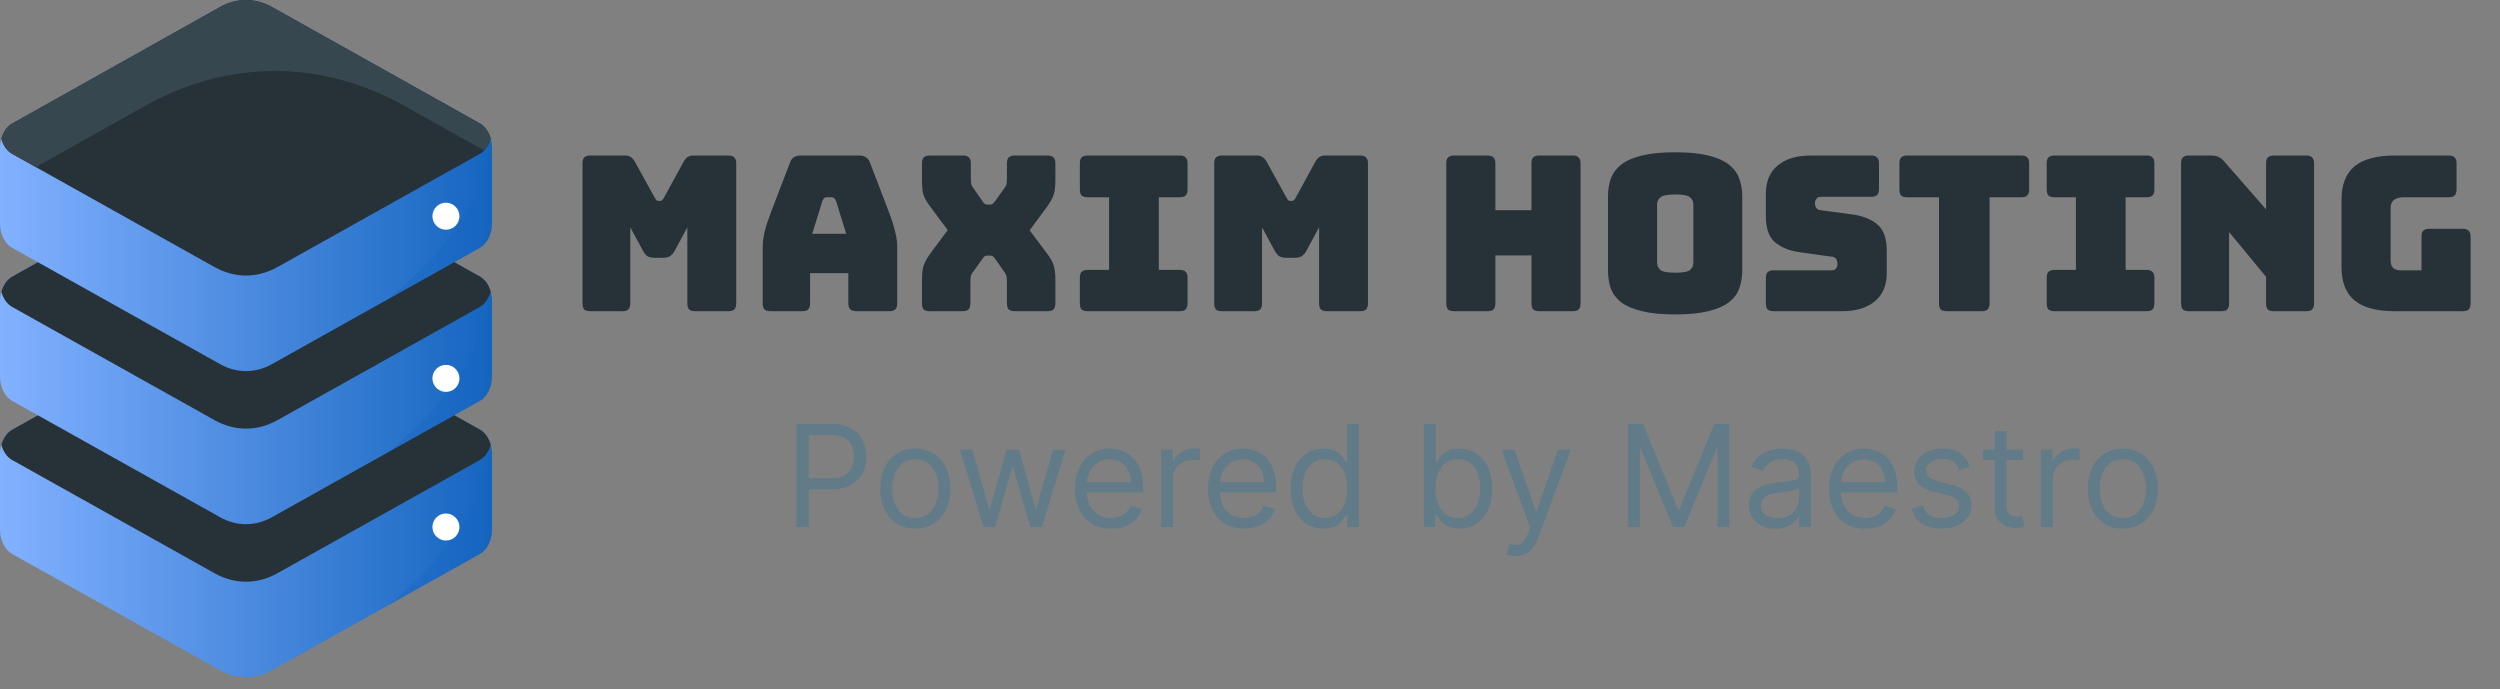
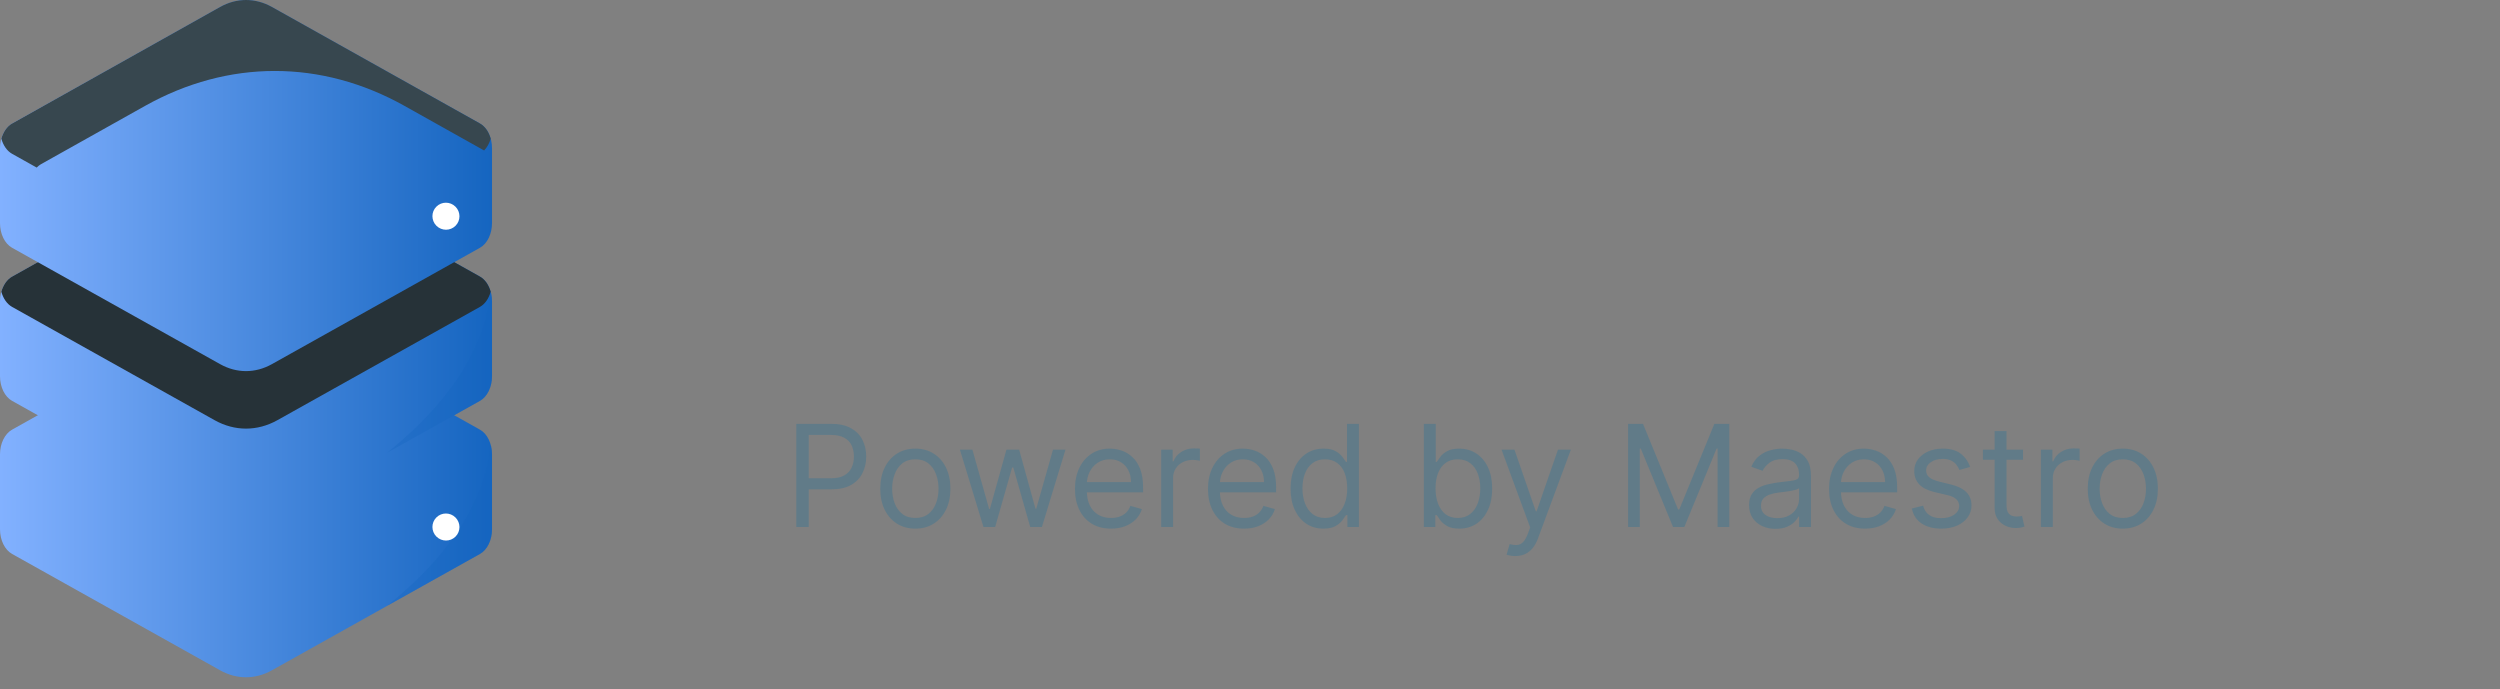
<svg xmlns="http://www.w3.org/2000/svg" width="185" height="51" viewBox="0 0 185 51" fill="none">
  <rect x="0" y="0" width="185" height="51" fill="#808080" stroke="none" />
-   <path d="M46.064 23.028H43.68C43.477 23.028 43.328 22.986 43.232 22.9C43.147 22.804 43.104 22.655 43.104 22.452V12.084C43.104 11.882 43.147 11.738 43.232 11.652C43.328 11.556 43.477 11.508 43.68 11.508H46.256C46.427 11.508 46.565 11.546 46.672 11.62C46.789 11.695 46.896 11.818 46.992 11.988L48.432 14.596C48.485 14.692 48.528 14.762 48.56 14.804C48.603 14.847 48.656 14.868 48.72 14.868H48.864C48.928 14.868 48.976 14.847 49.008 14.804C49.051 14.762 49.099 14.692 49.152 14.596L50.576 11.988C50.672 11.818 50.773 11.695 50.88 11.62C50.997 11.546 51.141 11.508 51.312 11.508H53.904C54.107 11.508 54.251 11.556 54.336 11.652C54.432 11.738 54.48 11.882 54.48 12.084V22.452C54.48 22.655 54.432 22.804 54.336 22.9C54.251 22.986 54.107 23.028 53.904 23.028H51.44C51.237 23.028 51.088 22.986 50.992 22.9C50.907 22.804 50.864 22.655 50.864 22.452V16.82L49.92 18.564C49.824 18.746 49.707 18.879 49.568 18.964C49.44 19.039 49.275 19.076 49.072 19.076H48.432C48.229 19.076 48.059 19.039 47.92 18.964C47.792 18.879 47.68 18.746 47.584 18.564L46.64 16.82V22.452C46.64 22.655 46.592 22.804 46.496 22.9C46.411 22.986 46.267 23.028 46.064 23.028ZM60.858 14.868L60.106 17.3H62.618L61.866 14.868C61.824 14.772 61.776 14.703 61.722 14.66C61.679 14.618 61.626 14.596 61.562 14.596H61.162C61.098 14.596 61.039 14.618 60.986 14.66C60.944 14.703 60.901 14.772 60.858 14.868ZM59.946 22.452C59.946 22.655 59.898 22.804 59.802 22.9C59.717 22.986 59.573 23.028 59.37 23.028H57.018C56.816 23.028 56.666 22.986 56.57 22.9C56.485 22.804 56.442 22.655 56.442 22.452V18.228C56.442 17.908 56.49 17.54 56.586 17.124C56.693 16.708 56.853 16.223 57.066 15.668L58.458 12.036C58.522 11.855 58.618 11.722 58.746 11.636C58.885 11.551 59.061 11.508 59.274 11.508H63.578C63.781 11.508 63.946 11.551 64.074 11.636C64.213 11.722 64.314 11.855 64.378 12.036L65.77 15.668C65.984 16.223 66.138 16.708 66.234 17.124C66.341 17.54 66.394 17.908 66.394 18.228V22.452C66.394 22.655 66.346 22.804 66.25 22.9C66.165 22.986 66.021 23.028 65.818 23.028H63.402C63.189 23.028 63.029 22.986 62.922 22.9C62.826 22.804 62.778 22.655 62.778 22.452V20.212H59.946V22.452ZM71.81 22.452C71.81 22.655 71.762 22.804 71.666 22.9C71.58 22.986 71.436 23.028 71.234 23.028H68.802C68.599 23.028 68.45 22.986 68.354 22.9C68.268 22.804 68.226 22.655 68.226 22.452V20.74C68.226 20.25 68.268 19.882 68.354 19.636C68.439 19.391 68.599 19.103 68.834 18.772L70.13 17.028L68.834 15.284C68.588 14.954 68.423 14.666 68.338 14.42C68.263 14.175 68.226 13.807 68.226 13.316V12.084C68.226 11.882 68.268 11.738 68.354 11.652C68.45 11.556 68.599 11.508 68.802 11.508H71.266C71.468 11.508 71.612 11.556 71.698 11.652C71.794 11.738 71.842 11.882 71.842 12.084V13.188C71.842 13.295 71.847 13.407 71.858 13.524C71.868 13.642 71.911 13.754 71.986 13.86L72.69 14.868C72.743 14.954 72.796 15.023 72.85 15.076C72.914 15.119 72.988 15.14 73.074 15.14H73.266C73.351 15.14 73.42 15.119 73.474 15.076C73.527 15.023 73.586 14.954 73.65 14.868L74.37 13.86C74.444 13.754 74.487 13.642 74.498 13.524C74.508 13.407 74.514 13.295 74.514 13.188V12.084C74.514 11.882 74.556 11.738 74.642 11.652C74.738 11.556 74.887 11.508 75.09 11.508H77.522C77.724 11.508 77.868 11.556 77.954 11.652C78.05 11.738 78.098 11.882 78.098 12.084V13.316C78.098 13.807 78.055 14.175 77.97 14.42C77.884 14.666 77.724 14.954 77.49 15.284L76.194 17.044L77.49 18.772C77.735 19.103 77.895 19.391 77.97 19.636C78.055 19.882 78.098 20.25 78.098 20.74V22.452C78.098 22.655 78.05 22.804 77.954 22.9C77.868 22.986 77.724 23.028 77.522 23.028H75.09C74.887 23.028 74.738 22.986 74.642 22.9C74.556 22.804 74.514 22.655 74.514 22.452V20.868C74.514 20.762 74.508 20.65 74.498 20.532C74.487 20.415 74.444 20.303 74.37 20.196L73.666 19.188C73.602 19.092 73.543 19.023 73.49 18.98C73.436 18.938 73.367 18.916 73.282 18.916H73.058C72.972 18.916 72.903 18.938 72.85 18.98C72.796 19.023 72.738 19.092 72.674 19.188L71.954 20.196C71.879 20.303 71.836 20.415 71.826 20.532C71.815 20.65 71.81 20.762 71.81 20.868V22.452ZM80.487 23.028C80.284 23.028 80.135 22.986 80.038 22.9C79.953 22.804 79.91 22.655 79.91 22.452V20.548C79.91 20.346 79.953 20.202 80.038 20.116C80.135 20.02 80.284 19.972 80.487 19.972H82.07V14.596H80.487C80.284 14.596 80.135 14.554 80.038 14.468C79.953 14.372 79.91 14.223 79.91 14.02V12.084C79.91 11.882 79.953 11.738 80.038 11.652C80.135 11.556 80.284 11.508 80.487 11.508H87.302C87.505 11.508 87.649 11.556 87.734 11.652C87.831 11.738 87.879 11.882 87.879 12.084V14.02C87.879 14.223 87.831 14.372 87.734 14.468C87.649 14.554 87.505 14.596 87.302 14.596H85.751V19.972H87.302C87.505 19.972 87.649 20.02 87.734 20.116C87.831 20.202 87.879 20.346 87.879 20.548V22.452C87.879 22.655 87.831 22.804 87.734 22.9C87.649 22.986 87.505 23.028 87.302 23.028H80.487ZM92.814 23.028H90.43C90.227 23.028 90.078 22.986 89.982 22.9C89.897 22.804 89.854 22.655 89.854 22.452V12.084C89.854 11.882 89.897 11.738 89.982 11.652C90.078 11.556 90.227 11.508 90.43 11.508H93.006C93.177 11.508 93.315 11.546 93.422 11.62C93.539 11.695 93.646 11.818 93.742 11.988L95.182 14.596C95.235 14.692 95.278 14.762 95.31 14.804C95.353 14.847 95.406 14.868 95.47 14.868H95.614C95.678 14.868 95.726 14.847 95.758 14.804C95.801 14.762 95.849 14.692 95.902 14.596L97.326 11.988C97.422 11.818 97.523 11.695 97.63 11.62C97.747 11.546 97.891 11.508 98.062 11.508H100.654C100.857 11.508 101.001 11.556 101.086 11.652C101.182 11.738 101.23 11.882 101.23 12.084V22.452C101.23 22.655 101.182 22.804 101.086 22.9C101.001 22.986 100.857 23.028 100.654 23.028H98.19C97.987 23.028 97.838 22.986 97.742 22.9C97.657 22.804 97.614 22.655 97.614 22.452V16.82L96.67 18.564C96.574 18.746 96.457 18.879 96.318 18.964C96.19 19.039 96.025 19.076 95.822 19.076H95.182C94.979 19.076 94.809 19.039 94.67 18.964C94.542 18.879 94.43 18.746 94.334 18.564L93.39 16.82V22.452C93.39 22.655 93.342 22.804 93.246 22.9C93.161 22.986 93.017 23.028 92.814 23.028ZM110.082 23.028H107.602C107.399 23.028 107.25 22.986 107.154 22.9C107.069 22.804 107.026 22.655 107.026 22.452V12.084C107.026 11.882 107.069 11.738 107.154 11.652C107.25 11.556 107.399 11.508 107.602 11.508H110.082C110.285 11.508 110.429 11.556 110.514 11.652C110.61 11.738 110.658 11.882 110.658 12.084V15.556H113.33V12.084C113.33 11.882 113.373 11.738 113.458 11.652C113.554 11.556 113.703 11.508 113.906 11.508H116.386C116.589 11.508 116.733 11.556 116.818 11.652C116.914 11.738 116.962 11.882 116.962 12.084V22.452C116.962 22.655 116.914 22.804 116.818 22.9C116.733 22.986 116.589 23.028 116.386 23.028H113.906C113.703 23.028 113.554 22.986 113.458 22.9C113.373 22.804 113.33 22.655 113.33 22.452V18.9H110.658V22.452C110.658 22.655 110.61 22.804 110.514 22.9C110.429 22.986 110.285 23.028 110.082 23.028ZM128.927 20.004C128.927 20.495 128.852 20.943 128.703 21.348C128.564 21.743 128.308 22.084 127.935 22.372C127.572 22.65 127.065 22.868 126.415 23.028C125.775 23.188 124.959 23.268 123.967 23.268C122.975 23.268 122.153 23.188 121.503 23.028C120.852 22.868 120.34 22.65 119.967 22.372C119.604 22.084 119.348 21.743 119.199 21.348C119.06 20.943 118.991 20.495 118.991 20.004V14.548C118.991 14.058 119.06 13.615 119.199 13.22C119.348 12.815 119.604 12.468 119.967 12.18C120.34 11.892 120.852 11.668 121.503 11.508C122.153 11.348 122.975 11.268 123.967 11.268C124.959 11.268 125.775 11.348 126.415 11.508C127.065 11.668 127.572 11.892 127.935 12.18C128.308 12.468 128.564 12.815 128.703 13.22C128.852 13.615 128.927 14.058 128.927 14.548V20.004ZM122.623 19.428C122.623 19.642 122.703 19.823 122.863 19.972C123.023 20.111 123.391 20.18 123.967 20.18C124.543 20.18 124.911 20.111 125.071 19.972C125.231 19.823 125.311 19.642 125.311 19.428V15.124C125.311 14.922 125.231 14.751 125.071 14.612C124.911 14.463 124.543 14.388 123.967 14.388C123.391 14.388 123.023 14.463 122.863 14.612C122.703 14.751 122.623 14.922 122.623 15.124V19.428ZM136.307 23.028H131.251C131.049 23.028 130.899 22.986 130.803 22.9C130.718 22.804 130.675 22.655 130.675 22.452V20.58C130.675 20.378 130.718 20.234 130.803 20.148C130.899 20.052 131.049 20.004 131.251 20.004H135.555C135.694 20.004 135.795 19.962 135.859 19.876C135.934 19.78 135.971 19.668 135.971 19.54C135.971 19.359 135.934 19.226 135.859 19.14C135.795 19.055 135.694 19.007 135.555 18.996L133.155 18.66C132.409 18.554 131.806 18.308 131.347 17.924C130.899 17.54 130.675 16.9 130.675 16.004V14.324C130.675 13.418 130.969 12.724 131.555 12.244C132.142 11.754 132.953 11.508 133.987 11.508H138.467C138.67 11.508 138.814 11.556 138.899 11.652C138.995 11.738 139.043 11.882 139.043 12.084V13.988C139.043 14.191 138.995 14.34 138.899 14.436C138.814 14.522 138.67 14.564 138.467 14.564H134.739C134.601 14.564 134.494 14.612 134.419 14.708C134.345 14.794 134.307 14.906 134.307 15.044C134.307 15.183 134.345 15.3 134.419 15.396C134.494 15.492 134.601 15.546 134.739 15.556L137.123 15.876C137.87 15.983 138.473 16.228 138.931 16.612C139.39 16.996 139.619 17.636 139.619 18.532V20.212C139.619 21.119 139.321 21.818 138.723 22.308C138.137 22.788 137.331 23.028 136.307 23.028ZM146.653 23.028H144.061C143.859 23.028 143.709 22.986 143.613 22.9C143.528 22.804 143.485 22.655 143.485 22.452V14.596H141.133C140.931 14.596 140.781 14.554 140.685 14.468C140.6 14.372 140.557 14.223 140.557 14.02V12.084C140.557 11.882 140.6 11.738 140.685 11.652C140.781 11.556 140.931 11.508 141.133 11.508H149.581C149.784 11.508 149.928 11.556 150.013 11.652C150.109 11.738 150.157 11.882 150.157 12.084V14.02C150.157 14.223 150.109 14.372 150.013 14.468C149.928 14.554 149.784 14.596 149.581 14.596H147.229V22.452C147.229 22.655 147.181 22.804 147.085 22.9C147 22.986 146.856 23.028 146.653 23.028ZM152.033 23.028C151.831 23.028 151.681 22.986 151.585 22.9C151.5 22.804 151.457 22.655 151.457 22.452V20.548C151.457 20.346 151.5 20.202 151.585 20.116C151.681 20.02 151.831 19.972 152.033 19.972H153.617V14.596H152.033C151.831 14.596 151.681 14.554 151.585 14.468C151.5 14.372 151.457 14.223 151.457 14.02V12.084C151.457 11.882 151.5 11.738 151.585 11.652C151.681 11.556 151.831 11.508 152.033 11.508H158.849C159.052 11.508 159.196 11.556 159.281 11.652C159.377 11.738 159.425 11.882 159.425 12.084V14.02C159.425 14.223 159.377 14.372 159.281 14.468C159.196 14.554 159.052 14.596 158.849 14.596H157.297V19.972H158.849C159.052 19.972 159.196 20.02 159.281 20.116C159.377 20.202 159.425 20.346 159.425 20.548V22.452C159.425 22.655 159.377 22.804 159.281 22.9C159.196 22.986 159.052 23.028 158.849 23.028H152.033ZM164.377 23.028H161.977C161.774 23.028 161.625 22.986 161.529 22.9C161.444 22.804 161.401 22.655 161.401 22.452V12.084C161.401 11.882 161.444 11.738 161.529 11.652C161.625 11.556 161.774 11.508 161.977 11.508H163.641C163.844 11.508 164.014 11.54 164.153 11.604C164.302 11.668 164.446 11.78 164.585 11.94L167.689 15.492V12.084C167.689 11.882 167.732 11.738 167.817 11.652C167.913 11.556 168.062 11.508 168.265 11.508H170.665C170.868 11.508 171.012 11.556 171.097 11.652C171.193 11.738 171.241 11.882 171.241 12.084V22.452C171.241 22.655 171.193 22.804 171.097 22.9C171.012 22.986 170.868 23.028 170.665 23.028H168.265C168.062 23.028 167.913 22.986 167.817 22.9C167.732 22.804 167.689 22.655 167.689 22.452V20.484L164.953 17.172V22.452C164.953 22.655 164.905 22.804 164.809 22.9C164.724 22.986 164.58 23.028 164.377 23.028ZM182.248 23.028H177.208C175.874 23.028 174.882 22.762 174.232 22.228C173.592 21.695 173.272 20.874 173.272 19.764V14.772C173.272 13.663 173.592 12.842 174.232 12.308C174.882 11.775 175.874 11.508 177.208 11.508H181.208C181.41 11.508 181.554 11.556 181.64 11.652C181.736 11.738 181.784 11.882 181.784 12.084V14.02C181.784 14.223 181.736 14.372 181.64 14.468C181.554 14.554 181.41 14.596 181.208 14.596H177.88C177.549 14.596 177.304 14.666 177.144 14.804C176.984 14.932 176.904 15.13 176.904 15.396V19.22C176.904 19.487 176.962 19.684 177.08 19.812C177.208 19.94 177.394 20.004 177.64 20.004H179.192V17.508C179.192 17.306 179.234 17.162 179.32 17.076C179.416 16.98 179.565 16.932 179.768 16.932H182.248C182.45 16.932 182.594 16.98 182.68 17.076C182.776 17.162 182.824 17.306 182.824 17.508V22.452C182.824 22.655 182.776 22.804 182.68 22.9C182.594 22.986 182.45 23.028 182.248 23.028Z" fill="#263238" />
  <path d="M58.925 39V31.364H61.505C62.104 31.364 62.594 31.472 62.974 31.688C63.357 31.902 63.64 32.191 63.824 32.557C64.008 32.922 64.1 33.33 64.1 33.78C64.1 34.23 64.008 34.639 63.824 35.007C63.643 35.374 63.362 35.668 62.981 35.886C62.601 36.103 62.114 36.211 61.52 36.211H59.67V35.391H61.49C61.9 35.391 62.23 35.32 62.478 35.178C62.727 35.036 62.907 34.845 63.019 34.604C63.133 34.36 63.19 34.086 63.19 33.78C63.19 33.474 63.133 33.201 63.019 32.959C62.907 32.718 62.725 32.529 62.474 32.393C62.223 32.254 61.89 32.184 61.475 32.184H59.849V39H58.925ZM67.736 39.119C67.219 39.119 66.765 38.996 66.375 38.75C65.987 38.504 65.684 38.16 65.465 37.717C65.249 37.275 65.14 36.758 65.14 36.166C65.14 35.57 65.249 35.049 65.465 34.604C65.684 34.159 65.987 33.813 66.375 33.567C66.765 33.321 67.219 33.198 67.736 33.198C68.253 33.198 68.705 33.321 69.093 33.567C69.483 33.813 69.786 34.159 70.003 34.604C70.221 35.049 70.331 35.57 70.331 36.166C70.331 36.758 70.221 37.275 70.003 37.717C69.786 38.16 69.483 38.504 69.093 38.75C68.705 38.996 68.253 39.119 67.736 39.119ZM67.736 38.329C68.128 38.329 68.451 38.228 68.705 38.027C68.959 37.825 69.146 37.561 69.268 37.233C69.39 36.904 69.451 36.549 69.451 36.166C69.451 35.783 69.39 35.427 69.268 35.096C69.146 34.765 68.959 34.498 68.705 34.294C68.451 34.091 68.128 33.989 67.736 33.989C67.343 33.989 67.02 34.091 66.766 34.294C66.513 34.498 66.325 34.765 66.203 35.096C66.081 35.427 66.02 35.783 66.02 36.166C66.02 36.549 66.081 36.904 66.203 37.233C66.325 37.561 66.513 37.825 66.766 38.027C67.02 38.228 67.343 38.329 67.736 38.329ZM72.777 39L71.032 33.273H71.957L73.194 37.658H73.254L74.477 33.273H75.417L76.625 37.643H76.684L77.922 33.273H78.847L77.102 39H76.237L74.984 34.6H74.895L73.642 39H72.777ZM82.217 39.119C81.665 39.119 81.189 38.998 80.789 38.754C80.391 38.508 80.084 38.165 79.868 37.725C79.654 37.282 79.547 36.768 79.547 36.181C79.547 35.594 79.654 35.077 79.868 34.63C80.084 34.18 80.385 33.83 80.77 33.578C81.158 33.325 81.61 33.198 82.127 33.198C82.426 33.198 82.72 33.248 83.011 33.347C83.302 33.447 83.567 33.608 83.805 33.832C84.044 34.053 84.234 34.347 84.376 34.712C84.517 35.077 84.588 35.527 84.588 36.062V36.435H80.174V35.674H83.694C83.694 35.351 83.629 35.062 83.5 34.809C83.373 34.555 83.191 34.355 82.955 34.209C82.722 34.062 82.446 33.989 82.127 33.989C81.777 33.989 81.474 34.076 81.218 34.25C80.964 34.421 80.769 34.645 80.632 34.921C80.496 35.197 80.427 35.492 80.427 35.808V36.315C80.427 36.748 80.502 37.114 80.651 37.415C80.802 37.714 81.013 37.941 81.281 38.098C81.549 38.252 81.862 38.329 82.217 38.329C82.448 38.329 82.657 38.297 82.843 38.232C83.032 38.165 83.195 38.065 83.332 37.934C83.469 37.799 83.574 37.633 83.649 37.434L84.499 37.673C84.409 37.961 84.259 38.215 84.048 38.433C83.836 38.65 83.575 38.819 83.265 38.94C82.954 39.06 82.605 39.119 82.217 39.119ZM85.927 39V33.273H86.777V34.138H86.837C86.941 33.854 87.13 33.624 87.403 33.448C87.677 33.272 87.985 33.183 88.328 33.183C88.393 33.183 88.474 33.184 88.571 33.187C88.668 33.19 88.741 33.193 88.791 33.198V34.093C88.761 34.086 88.692 34.074 88.585 34.059C88.481 34.042 88.371 34.033 88.254 34.033C87.975 34.033 87.727 34.092 87.508 34.209C87.292 34.323 87.12 34.482 86.993 34.686C86.869 34.887 86.807 35.117 86.807 35.376V39H85.927ZM92.061 39.119C91.509 39.119 91.033 38.998 90.633 38.754C90.235 38.508 89.928 38.165 89.712 37.725C89.498 37.282 89.391 36.768 89.391 36.181C89.391 35.594 89.498 35.077 89.712 34.63C89.928 34.18 90.229 33.83 90.614 33.578C91.002 33.325 91.454 33.198 91.971 33.198C92.269 33.198 92.564 33.248 92.855 33.347C93.146 33.447 93.41 33.608 93.649 33.832C93.888 34.053 94.078 34.347 94.22 34.712C94.361 35.077 94.432 35.527 94.432 36.062V36.435H90.017V35.674H93.537C93.537 35.351 93.473 35.062 93.343 34.809C93.217 34.555 93.035 34.355 92.799 34.209C92.565 34.062 92.289 33.989 91.971 33.989C91.621 33.989 91.317 34.076 91.061 34.25C90.808 34.421 90.613 34.645 90.476 34.921C90.339 35.197 90.271 35.492 90.271 35.808V36.315C90.271 36.748 90.346 37.114 90.495 37.415C90.646 37.714 90.856 37.941 91.125 38.098C91.393 38.252 91.705 38.329 92.061 38.329C92.292 38.329 92.501 38.297 92.687 38.232C92.876 38.165 93.039 38.065 93.176 37.934C93.312 37.799 93.418 37.633 93.493 37.434L94.343 37.673C94.253 37.961 94.103 38.215 93.891 38.433C93.68 38.65 93.419 38.819 93.108 38.94C92.798 39.06 92.448 39.119 92.061 39.119ZM97.933 39.119C97.456 39.119 97.035 38.999 96.669 38.758C96.304 38.514 96.018 38.171 95.812 37.728C95.605 37.284 95.502 36.758 95.502 36.151C95.502 35.55 95.605 35.028 95.812 34.585C96.018 34.143 96.305 33.801 96.673 33.56C97.041 33.319 97.466 33.198 97.948 33.198C98.321 33.198 98.616 33.26 98.832 33.385C99.051 33.506 99.217 33.646 99.332 33.802C99.448 33.956 99.539 34.083 99.604 34.182H99.678V31.364H100.558V39H99.708V38.12H99.604C99.539 38.224 99.447 38.356 99.328 38.515C99.209 38.672 99.038 38.812 98.817 38.937C98.596 39.058 98.301 39.119 97.933 39.119ZM98.053 38.329C98.406 38.329 98.704 38.237 98.948 38.053C99.191 37.867 99.376 37.609 99.503 37.281C99.63 36.95 99.693 36.569 99.693 36.136C99.693 35.709 99.631 35.335 99.507 35.014C99.383 34.691 99.199 34.44 98.955 34.261C98.711 34.079 98.411 33.989 98.053 33.989C97.68 33.989 97.369 34.084 97.121 34.276C96.874 34.465 96.689 34.722 96.565 35.048C96.443 35.371 96.382 35.734 96.382 36.136C96.382 36.544 96.444 36.914 96.569 37.248C96.695 37.578 96.882 37.842 97.128 38.038C97.377 38.232 97.685 38.329 98.053 38.329ZM105.365 39V31.364H106.245V34.182H106.319C106.384 34.083 106.473 33.956 106.588 33.802C106.705 33.646 106.871 33.506 107.087 33.385C107.306 33.26 107.602 33.198 107.975 33.198C108.457 33.198 108.882 33.319 109.25 33.56C109.618 33.801 109.905 34.143 110.111 34.585C110.318 35.028 110.421 35.55 110.421 36.151C110.421 36.758 110.318 37.284 110.111 37.728C109.905 38.171 109.619 38.514 109.254 38.758C108.888 38.999 108.467 39.119 107.99 39.119C107.622 39.119 107.327 39.058 107.106 38.937C106.885 38.812 106.714 38.672 106.595 38.515C106.476 38.356 106.384 38.224 106.319 38.12H106.215V39H105.365ZM106.23 36.136C106.23 36.569 106.293 36.95 106.42 37.281C106.547 37.609 106.732 37.867 106.975 38.053C107.219 38.237 107.517 38.329 107.87 38.329C108.238 38.329 108.545 38.232 108.791 38.038C109.04 37.842 109.226 37.578 109.351 37.248C109.477 36.914 109.541 36.544 109.541 36.136C109.541 35.734 109.479 35.371 109.354 35.048C109.233 34.722 109.047 34.465 108.799 34.276C108.553 34.084 108.243 33.989 107.87 33.989C107.512 33.989 107.212 34.079 106.968 34.261C106.724 34.44 106.54 34.691 106.416 35.014C106.292 35.335 106.23 35.709 106.23 36.136ZM112.129 41.148C111.979 41.148 111.846 41.135 111.73 41.11C111.613 41.088 111.532 41.066 111.487 41.043L111.711 40.268C111.925 40.322 112.114 40.342 112.278 40.327C112.442 40.312 112.587 40.239 112.714 40.107C112.843 39.978 112.961 39.768 113.068 39.477L113.232 39.03L111.114 33.273H112.069L113.65 37.837H113.709L115.29 33.273H116.245L113.814 39.835C113.705 40.131 113.569 40.376 113.407 40.57C113.246 40.766 113.058 40.912 112.844 41.006C112.633 41.1 112.394 41.148 112.129 41.148ZM120.479 31.364H121.583L124.178 37.702H124.267L126.862 31.364H127.966V39H127.101V33.198H127.027L124.64 39H123.805L121.419 33.198H121.344V39H120.479V31.364ZM131.386 39.134C131.023 39.134 130.694 39.066 130.398 38.929C130.102 38.79 129.867 38.59 129.693 38.329C129.519 38.065 129.432 37.747 129.432 37.374C129.432 37.046 129.497 36.78 129.626 36.576C129.756 36.37 129.928 36.209 130.145 36.092C130.361 35.975 130.6 35.888 130.861 35.831C131.124 35.771 131.389 35.724 131.655 35.689C132.003 35.644 132.285 35.611 132.501 35.588C132.72 35.563 132.879 35.522 132.978 35.465C133.08 35.408 133.131 35.309 133.131 35.167V35.137C133.131 34.769 133.031 34.483 132.829 34.279C132.63 34.076 132.328 33.974 131.923 33.974C131.503 33.974 131.174 34.066 130.935 34.25C130.696 34.434 130.529 34.63 130.432 34.839L129.597 34.541C129.746 34.193 129.945 33.922 130.193 33.728C130.444 33.531 130.718 33.395 131.013 33.318C131.312 33.238 131.605 33.198 131.893 33.198C132.077 33.198 132.289 33.221 132.527 33.265C132.768 33.307 133.001 33.396 133.225 33.53C133.451 33.664 133.638 33.867 133.788 34.138C133.937 34.409 134.011 34.772 134.011 35.227V39H133.131V38.224H133.087C133.027 38.349 132.927 38.482 132.788 38.623C132.649 38.765 132.464 38.886 132.233 38.985C132.002 39.084 131.719 39.134 131.386 39.134ZM131.521 38.344C131.869 38.344 132.162 38.275 132.4 38.139C132.642 38.002 132.823 37.825 132.945 37.609C133.069 37.393 133.131 37.166 133.131 36.927V36.121C133.094 36.166 133.012 36.207 132.885 36.245C132.761 36.279 132.617 36.31 132.453 36.338C132.291 36.363 132.133 36.385 131.979 36.405C131.828 36.422 131.704 36.437 131.61 36.45C131.381 36.479 131.168 36.528 130.969 36.595C130.772 36.66 130.613 36.758 130.491 36.89C130.372 37.019 130.312 37.195 130.312 37.419C130.312 37.725 130.426 37.956 130.652 38.113C130.88 38.267 131.17 38.344 131.521 38.344ZM138.019 39.119C137.467 39.119 136.991 38.998 136.591 38.754C136.193 38.508 135.886 38.165 135.67 37.725C135.456 37.282 135.349 36.768 135.349 36.181C135.349 35.594 135.456 35.077 135.67 34.63C135.886 34.18 136.187 33.83 136.572 33.578C136.96 33.325 137.412 33.198 137.929 33.198C138.227 33.198 138.522 33.248 138.813 33.347C139.104 33.447 139.368 33.608 139.607 33.832C139.846 34.053 140.036 34.347 140.178 34.712C140.319 35.077 140.39 35.527 140.39 36.062V36.435H135.975V35.674H139.495C139.495 35.351 139.431 35.062 139.301 34.809C139.175 34.555 138.993 34.355 138.757 34.209C138.523 34.062 138.247 33.989 137.929 33.989C137.579 33.989 137.275 34.076 137.019 34.25C136.766 34.421 136.571 34.645 136.434 34.921C136.297 35.197 136.229 35.492 136.229 35.808V36.315C136.229 36.748 136.303 37.114 136.453 37.415C136.604 37.714 136.814 37.941 137.083 38.098C137.351 38.252 137.663 38.329 138.019 38.329C138.25 38.329 138.459 38.297 138.645 38.232C138.834 38.165 138.997 38.065 139.134 37.934C139.27 37.799 139.376 37.633 139.451 37.434L140.301 37.673C140.211 37.961 140.061 38.215 139.849 38.433C139.638 38.65 139.377 38.819 139.066 38.94C138.756 39.06 138.406 39.119 138.019 39.119ZM145.786 34.555L144.995 34.779C144.945 34.647 144.872 34.519 144.775 34.395C144.681 34.268 144.551 34.164 144.387 34.082C144.223 34 144.013 33.959 143.757 33.959C143.407 33.959 143.115 34.04 142.881 34.201C142.65 34.36 142.534 34.563 142.534 34.809C142.534 35.028 142.614 35.2 142.773 35.327C142.932 35.454 143.18 35.56 143.519 35.644L144.369 35.853C144.881 35.977 145.262 36.167 145.513 36.423C145.764 36.677 145.89 37.004 145.89 37.404C145.89 37.732 145.795 38.026 145.607 38.284C145.42 38.543 145.159 38.746 144.824 38.896C144.488 39.045 144.098 39.119 143.653 39.119C143.069 39.119 142.585 38.992 142.202 38.739C141.819 38.485 141.577 38.115 141.475 37.628L142.31 37.419C142.39 37.727 142.54 37.959 142.762 38.113C142.985 38.267 143.277 38.344 143.638 38.344C144.048 38.344 144.374 38.257 144.615 38.083C144.858 37.906 144.98 37.695 144.98 37.449C144.98 37.25 144.911 37.084 144.771 36.949C144.632 36.812 144.418 36.711 144.13 36.644L143.175 36.42C142.651 36.295 142.266 36.103 142.02 35.842C141.776 35.578 141.654 35.249 141.654 34.854C141.654 34.531 141.745 34.245 141.926 33.996C142.11 33.748 142.36 33.552 142.676 33.411C142.994 33.269 143.354 33.198 143.757 33.198C144.324 33.198 144.769 33.322 145.092 33.571C145.418 33.82 145.649 34.148 145.786 34.555ZM149.705 33.273V34.019H146.737V33.273H149.705ZM147.602 31.901H148.482V37.359C148.482 37.608 148.518 37.794 148.59 37.919C148.665 38.041 148.759 38.123 148.874 38.165C148.991 38.205 149.114 38.224 149.243 38.224C149.34 38.224 149.419 38.219 149.482 38.209C149.544 38.197 149.593 38.187 149.631 38.18L149.81 38.97C149.75 38.992 149.667 39.015 149.56 39.037C149.453 39.062 149.318 39.075 149.153 39.075C148.905 39.075 148.661 39.021 148.423 38.914C148.187 38.807 147.99 38.645 147.834 38.426C147.679 38.207 147.602 37.931 147.602 37.598V31.901ZM151.029 39V33.273H151.879V34.138H151.939C152.043 33.854 152.232 33.624 152.506 33.448C152.779 33.272 153.087 33.183 153.43 33.183C153.495 33.183 153.576 33.184 153.673 33.187C153.77 33.19 153.843 33.193 153.893 33.198V34.093C153.863 34.086 153.794 34.074 153.688 34.059C153.583 34.042 153.473 34.033 153.356 34.033C153.077 34.033 152.829 34.092 152.61 34.209C152.394 34.323 152.222 34.482 152.095 34.686C151.971 34.887 151.909 35.117 151.909 35.376V39H151.029ZM157.088 39.119C156.571 39.119 156.117 38.996 155.727 38.75C155.339 38.504 155.036 38.16 154.817 37.717C154.601 37.275 154.493 36.758 154.493 36.166C154.493 35.57 154.601 35.049 154.817 34.604C155.036 34.159 155.339 33.813 155.727 33.567C156.117 33.321 156.571 33.198 157.088 33.198C157.605 33.198 158.058 33.321 158.445 33.567C158.836 33.813 159.139 34.159 159.355 34.604C159.574 35.049 159.683 35.57 159.683 36.166C159.683 36.758 159.574 37.275 159.355 37.717C159.139 38.16 158.836 38.504 158.445 38.75C158.058 38.996 157.605 39.119 157.088 39.119ZM157.088 38.329C157.481 38.329 157.804 38.228 158.058 38.027C158.311 37.825 158.499 37.561 158.621 37.233C158.742 36.904 158.803 36.549 158.803 36.166C158.803 35.783 158.742 35.427 158.621 35.096C158.499 34.765 158.311 34.498 158.058 34.294C157.804 34.091 157.481 33.989 157.088 33.989C156.695 33.989 156.372 34.091 156.119 34.294C155.865 34.498 155.677 34.765 155.556 35.096C155.434 35.427 155.373 35.783 155.373 36.166C155.373 36.549 155.434 36.904 155.556 37.233C155.677 37.561 155.865 37.825 156.119 38.027C156.372 38.228 156.695 38.329 157.088 38.329Z" fill="#617B88" />
  <path d="M16.282 23.174L0.892 31.796C0.353 32.098 0 32.82 0 33.622V39.165C0 39.967 0.353 40.689 0.893 40.991L16.289 49.603C17.518 50.29 18.892 50.29 20.12 49.603L35.517 40.991C36.056 40.689 36.409 39.967 36.409 39.165V33.622C36.409 32.82 36.057 32.098 35.518 31.796L20.127 23.174C18.895 22.483 17.515 22.483 16.282 23.174Z" fill="url(#paint0_linear_220_30)" />
-   <path d="M36.31 32.916C36.171 32.418 35.891 32.005 35.518 31.796L20.127 23.174C18.895 22.483 17.515 22.483 16.282 23.174L0.892 31.796C0.518 32.005 0.238 32.418 0.099 32.916C0.238 33.415 0.519 33.828 0.892 34.037L15.88 42.42C17.371 43.254 19.038 43.254 20.529 42.42L35.517 34.037C35.891 33.828 36.171 33.416 36.31 32.916Z" fill="#263238" />
  <path d="M16.282 11.846L0.892 20.469C0.353 20.771 0 21.492 0 22.294V27.837C0 28.639 0.353 29.361 0.893 29.663L16.289 38.275C17.518 38.962 18.892 38.962 20.12 38.275L35.517 29.663C36.056 29.361 36.409 28.639 36.409 27.837V22.294C36.409 21.492 36.057 20.771 35.518 20.469L20.127 11.846C18.895 11.155 17.515 11.155 16.282 11.846Z" fill="url(#paint1_linear_220_30)" />
  <path d="M36.31 21.589C36.171 21.09 35.891 20.678 35.518 20.469L20.127 11.846C18.895 11.155 17.515 11.155 16.282 11.846L0.892 20.469C0.518 20.678 0.238 21.09 0.099 21.589C0.238 22.087 0.519 22.5 0.892 22.709L15.88 31.093C17.371 31.926 19.038 31.926 20.529 31.093L35.517 22.709C35.891 22.5 36.171 22.087 36.31 21.589Z" fill="#263238" />
  <path d="M16.282 0.518L0.892 9.141C0.353 9.443 0 10.165 0 10.966V16.509C0 17.311 0.353 18.034 0.893 18.335L16.289 26.947C17.518 27.634 18.892 27.634 20.12 26.947L35.517 18.335C36.056 18.034 36.409 17.311 36.409 16.509V10.966C36.409 10.165 36.057 9.443 35.518 9.141L20.127 0.518C18.895 -0.173 17.515 -0.173 16.282 0.518Z" fill="url(#paint2_linear_220_30)" />
-   <path d="M36.31 10.261C36.171 9.762 35.891 9.35 35.518 9.141L20.127 0.518C18.895 -0.173 17.515 -0.173 16.282 0.518L0.892 9.141C0.518 9.35 0.238 9.762 0.099 10.261C0.238 10.76 0.519 11.172 0.892 11.381L15.88 19.765C17.371 20.598 19.038 20.598 20.529 19.765L35.517 11.381C35.891 11.172 36.171 10.76 36.31 10.261Z" fill="#263238" />
  <path d="M3.021 12.157L10.729 7.839C16.888 4.389 23.781 4.389 29.94 7.839L35.825 11.136C36.043 10.912 36.213 10.61 36.311 10.261C36.172 9.762 35.891 9.35 35.518 9.141L20.128 0.518C18.895 -0.172 17.516 -0.172 16.283 0.518L0.892 9.141C0.519 9.35 0.239 9.762 0.099 10.261C0.239 10.76 0.519 11.173 0.893 11.381L2.716 12.401C2.81 12.305 2.91 12.22 3.021 12.157Z" fill="#37474F" />
  <path opacity="0.31" d="M36.409 33.622C36.409 33.375 36.373 33.138 36.31 32.916C35.688 38.404 31.656 42.4 28.639 44.838L35.517 40.991C36.057 40.689 36.409 39.967 36.409 39.165V33.622Z" fill="#1565C0" />
  <path opacity="0.31" d="M36.409 22.293C36.409 22.046 36.373 21.809 36.31 21.587C35.688 27.075 31.656 31.071 28.639 33.509L35.517 29.662C36.057 29.36 36.409 28.638 36.409 27.835V22.293Z" fill="#1565C0" />
-   <path opacity="0.31" d="M36.409 10.971C36.409 10.724 36.373 10.487 36.31 10.265C35.688 15.753 31.656 19.749 28.639 22.187L35.517 18.34C36.057 18.038 36.409 17.316 36.409 16.514V10.971Z" fill="#1565C0" />
  <path d="M33.704 15.293C34.096 15.684 34.099 16.317 33.71 16.707C33.32 17.098 32.688 17.098 32.295 16.707C31.903 16.316 31.901 15.683 32.291 15.293C32.68 14.902 33.312 14.902 33.704 15.293Z" fill="white" />
-   <path d="M33.704 27.293C34.096 27.684 34.099 28.317 33.71 28.707C33.32 29.098 32.688 29.098 32.295 28.707C31.903 28.316 31.901 27.683 32.291 27.293C32.68 26.902 33.312 26.902 33.704 27.293Z" fill="white" />
  <path d="M33.704 38.293C34.096 38.684 34.099 39.317 33.71 39.707C33.32 40.098 32.688 40.098 32.295 39.707C31.903 39.316 31.901 38.683 32.291 38.292C32.68 37.902 33.312 37.902 33.704 38.293Z" fill="white" />
  <defs>
    <linearGradient id="paint0_linear_220_30" x1="0" y1="36.387" x2="36.409" y2="36.387" gradientUnits="userSpaceOnUse">
      <stop stop-color="#82B1FF" />
      <stop offset="1" stop-color="#1565C0" />
    </linearGradient>
    <linearGradient id="paint1_linear_220_30" x1="0" y1="25.059" x2="36.409" y2="25.059" gradientUnits="userSpaceOnUse">
      <stop stop-color="#82B1FF" />
      <stop offset="1" stop-color="#1565C0" />
    </linearGradient>
    <linearGradient id="paint2_linear_220_30" x1="0" y1="13.731" x2="36.409" y2="13.731" gradientUnits="userSpaceOnUse">
      <stop stop-color="#82B1FF" />
      <stop offset="1" stop-color="#1565C0" />
    </linearGradient>
  </defs>
</svg>